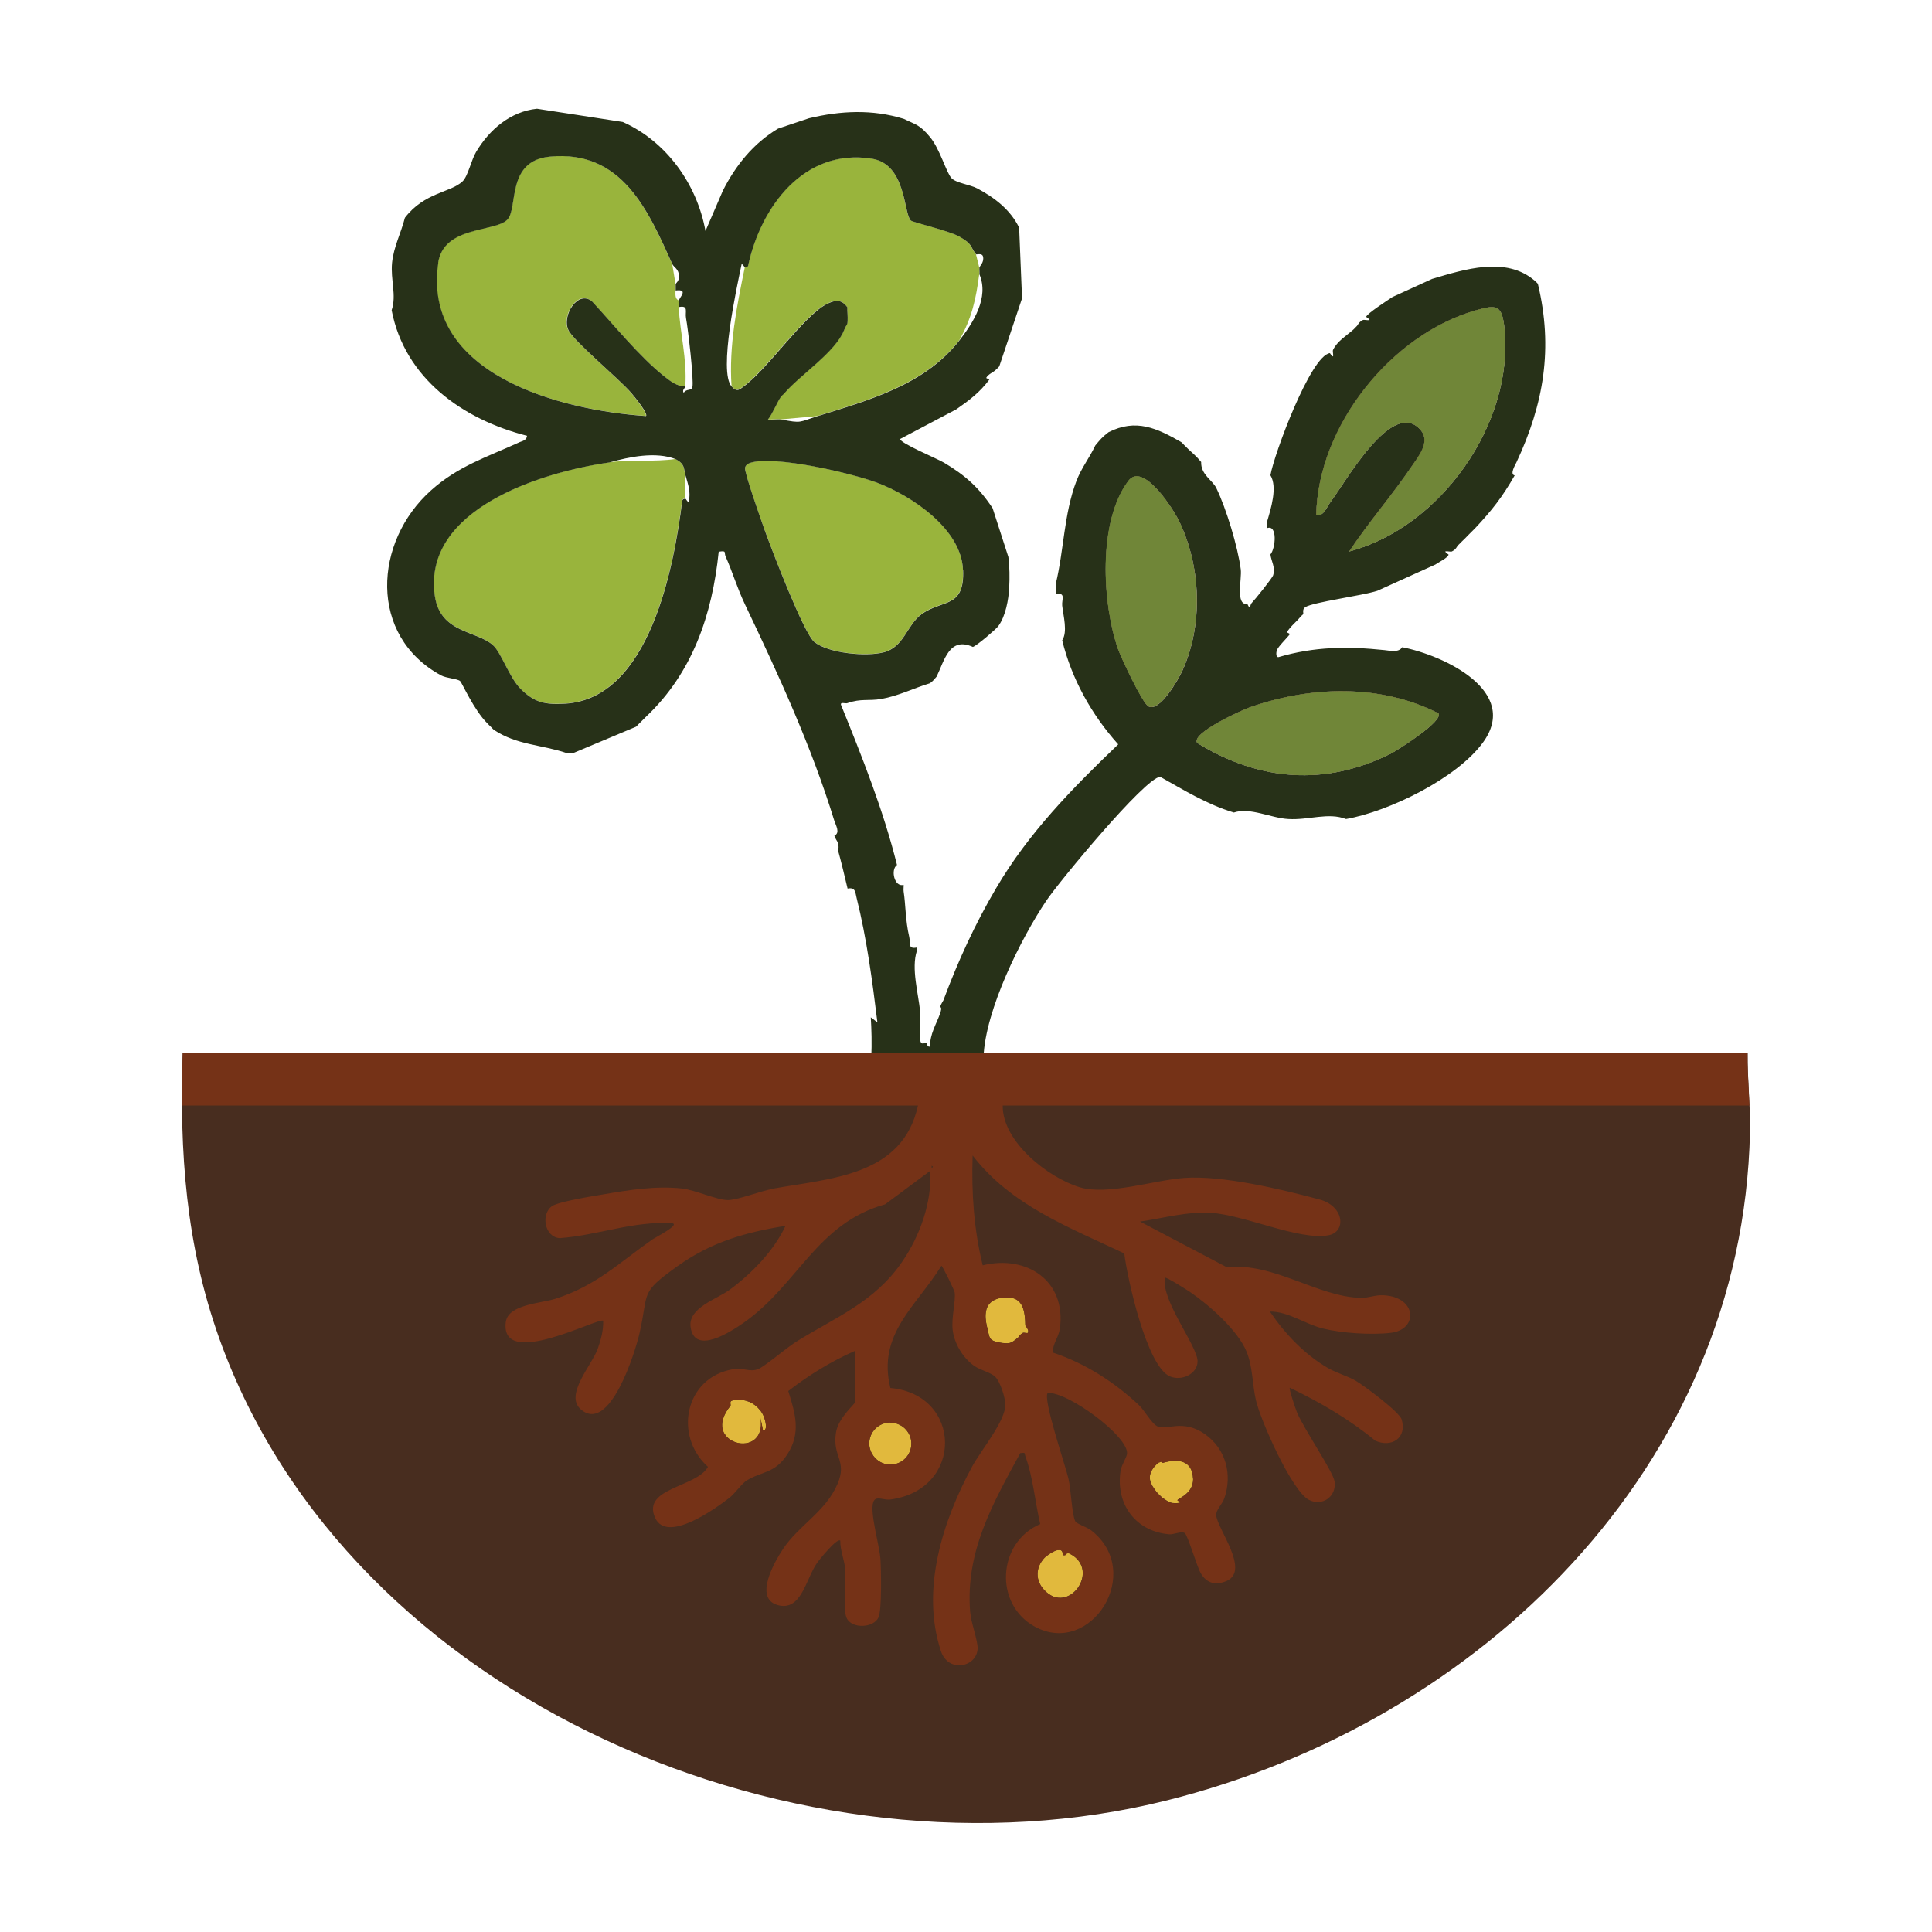
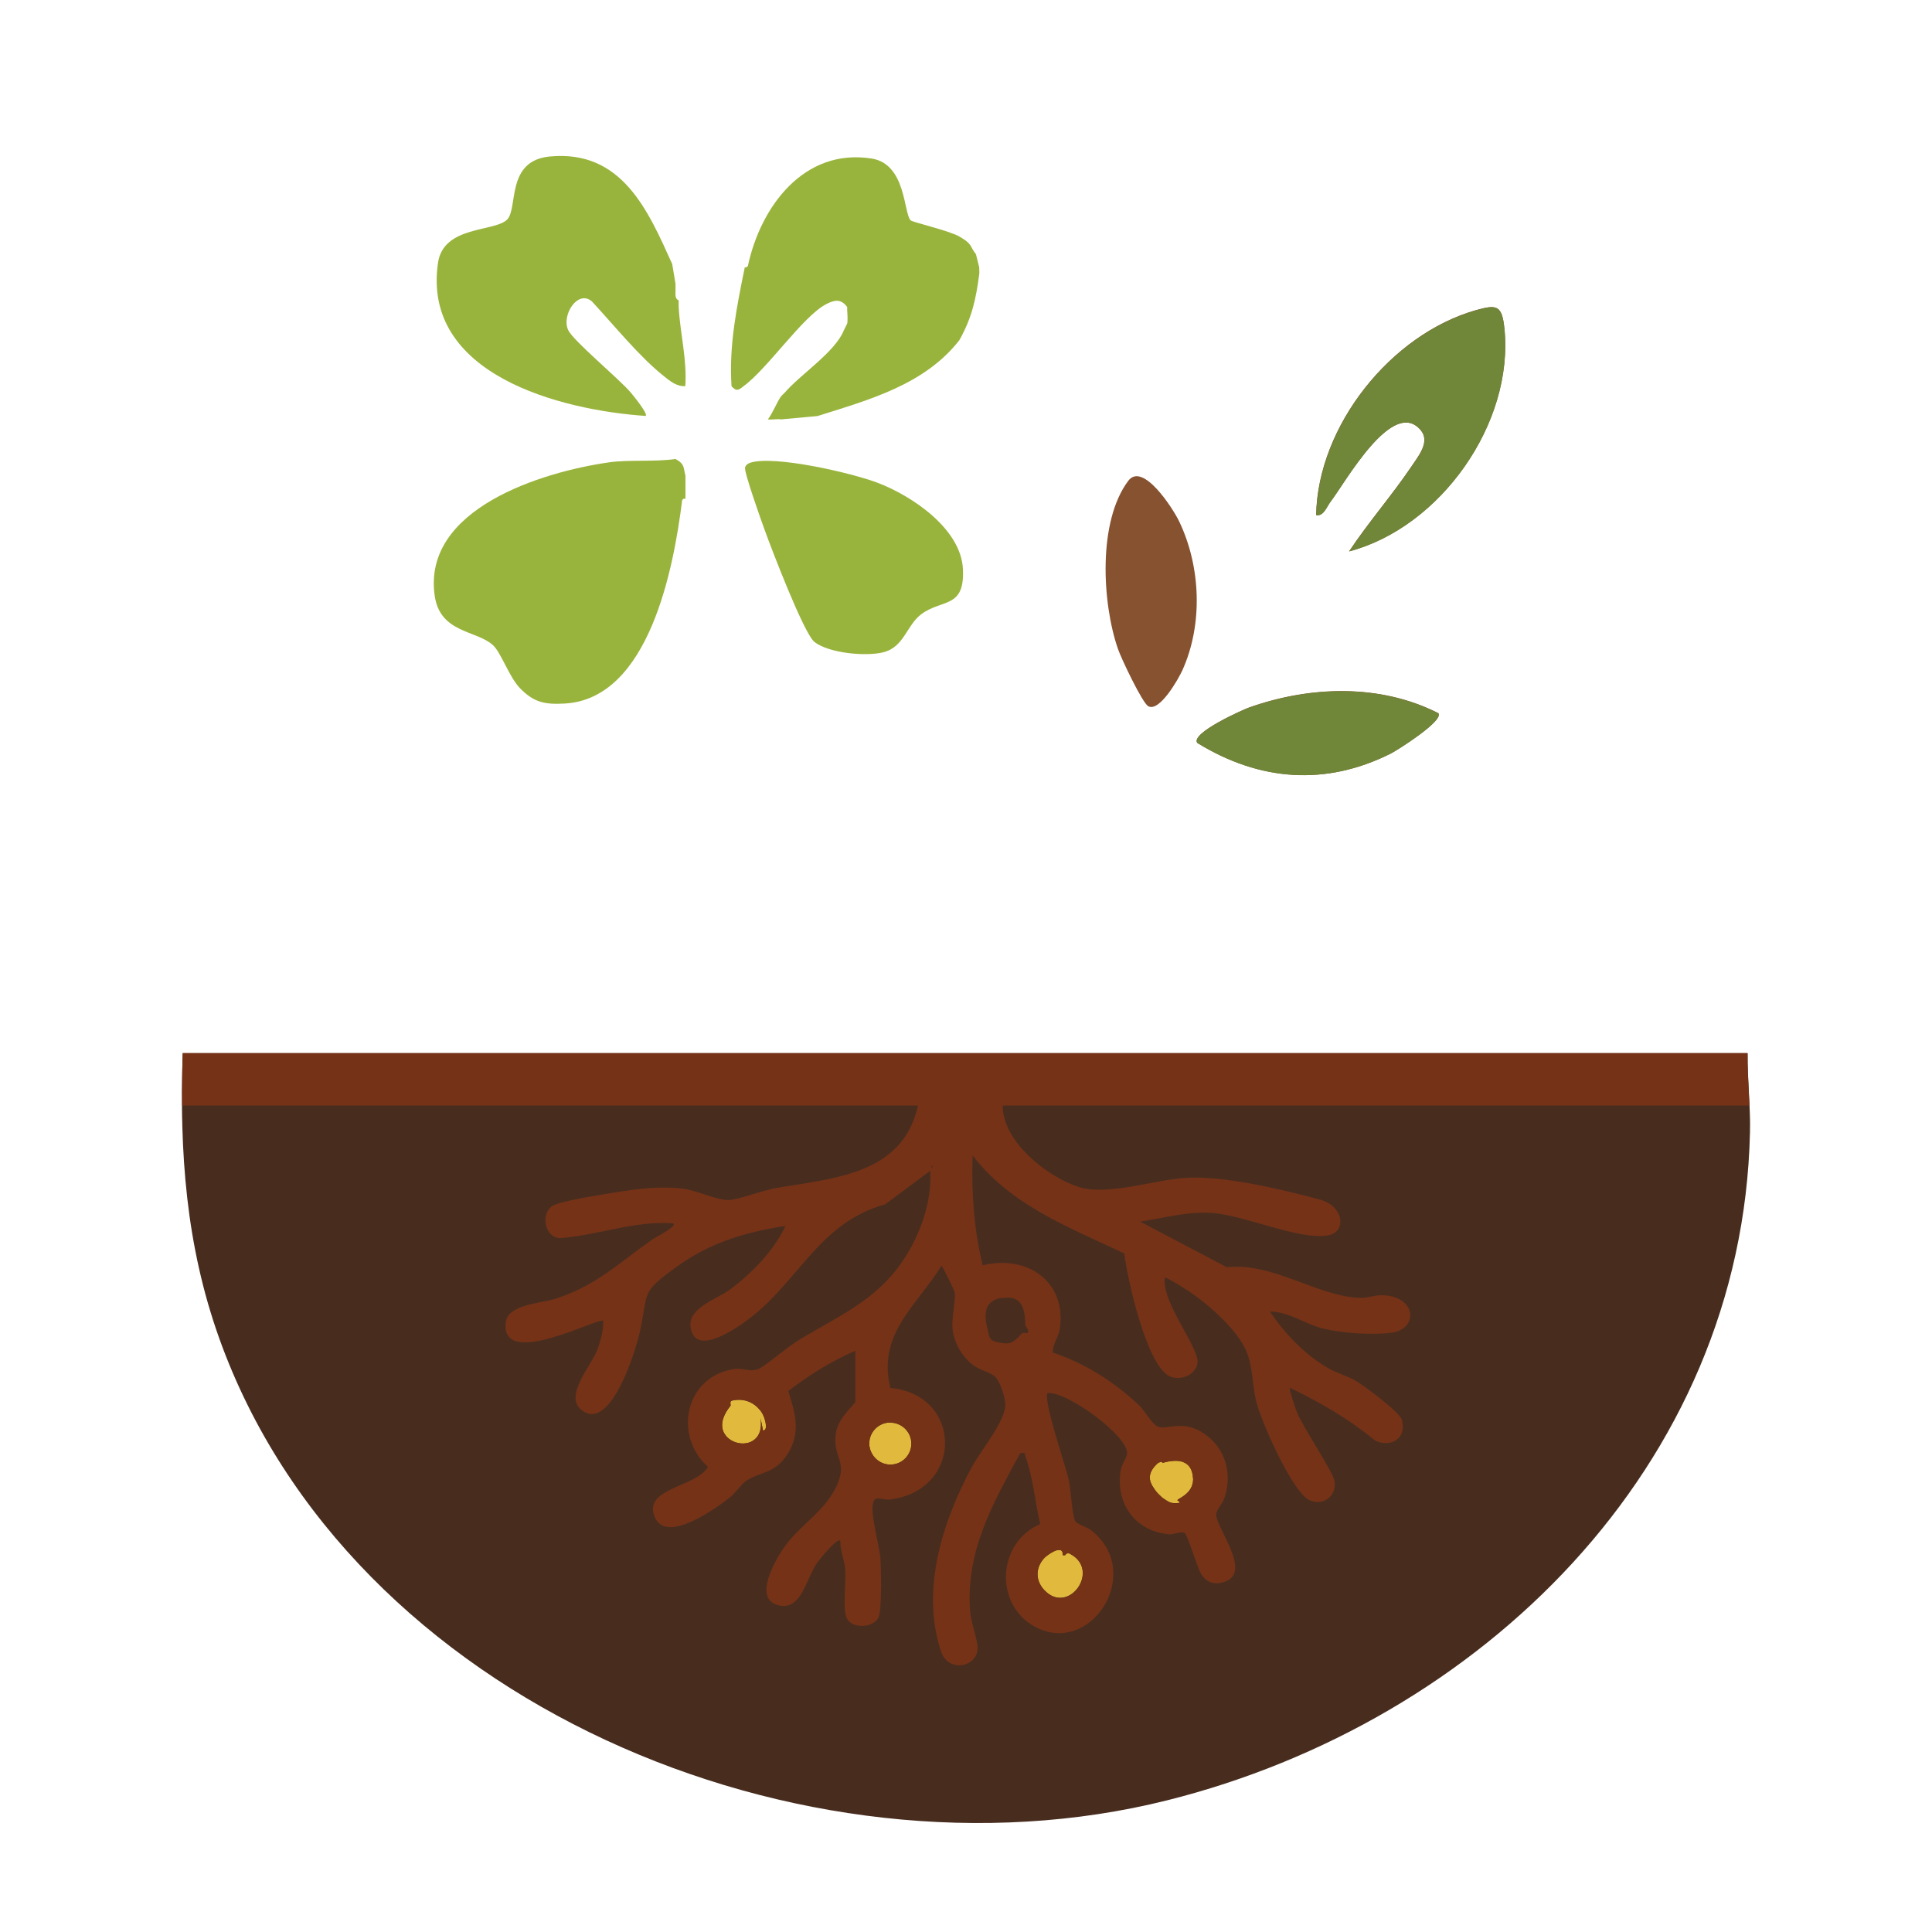
<svg xmlns="http://www.w3.org/2000/svg" viewBox="0 0 140 140">
  <defs>
    <style>
      .cls-1 {
        fill: none;
      }

      .cls-2 {
        fill: #753217;
      }

      .cls-3 {
        fill: #875230;
      }

      .cls-4 {
        fill: #e1b93d;
      }

      .cls-5 {
        fill: #99b43c;
      }

      .cls-6 {
        fill: #482d1f;
      }

      .cls-7 {
        fill: #273118;
      }

      .cls-8 {
        fill: #708638;
      }
    </style>
  </defs>
  <g id="Elements">
    <g>
      <path class="cls-6" d="m126.64,76.32H13.24c-.24,7.17.23,13.9,2.65,20.67,9.44,26.37,42.33,40.07,68.68,33.47,22.65-5.67,41.7-24.14,42.24-48.41.04-1.92-.19-3.82-.17-5.74Z" />
      <path class="cls-4" d="m55.5,103.27c.01.15,0,.3-.1.36-.02.01-.04.01-.06.02-.02,0-.03.01-.05.01l-.18-.9c.03.2.04.37.03.54-.08,1.43-1.56,1.58-2.34.94-.12-.1-.22-.21-.29-.34-.01-.02-.03-.03-.04-.05-.15-.29-.2-.65-.06-1.07.09-.28.26-.59.53-.92,0-.01,0-.04,0-.07h0s0-.02,0-.03c-.02-.1-.04-.23.12-.27.7-.17,1.38.04,1.84.5.13.13.25.27.34.43.06.11.11.22.15.34.03.09.1.32.11.52h0Z" />
      <path class="cls-4" d="m64.52,103.09c.32,0,.61.1.85.26.24.16.44.4.55.67.08.18.12.38.12.59,0,.84-.68,1.52-1.52,1.52-.51,0-.95-.25-1.23-.63-.18-.25-.3-.56-.3-.9,0-.84.68-1.52,1.52-1.52Z" />
      <path class="cls-4" d="m83.99,105.98s.05-.03.07-.04c.13-.06.18.06.19.06.28-.08.61-.15.93-.15.21,0,.42.03.6.11.09.04.18.09.25.15.16.13.28.31.35.56.05.16.06.31.07.44,0,.02.01.05.01.07,0,.14-.02.26-.05.37-.21.79-1.1,1.06-1.09,1.16,0,.03.17.08.18.18-.15.03-.28.04-.4.03-.23,0-.39-.07-.57-.19-.09-.06-.19-.12-.3-.2-.01,0-.09-.09-.18-.17s-.17-.17-.19-.19c-.08-.1-.16-.19-.22-.29-.2-.28-.32-.55-.32-.81,0-.35.18-.71.64-1.1Z" />
      <path class="cls-4" d="m76.67,112.32c.14-.02.25,0,.3.12,0,0,0,0,0,0,.03.06.04.14.03.25.06,0,.12,0,.18,0,.01,0,.03-.06.09-.1.03-.02.06-.04.1-.04s.1,0,.16.04c2.27,1.17-.11,4.52-1.87,2.62-.65-.7-.64-1.63.03-2.34.11-.11.62-.5.97-.56Z" />
-       <path class="cls-4" d="m72.59,94.06c.74-.13,1.15.06,1.39.42.03.04.05.09.08.14.19.39.23.91.24,1.42,0,.02.18.22.21.39,0,.02-.01.04-.01.06,0,.03,0,.06-.02.09-.03.03-.18,0-.28-.01-.03,0-.06,0-.08.01-.04.03-.07.05-.11.08-.01,0-.03.02-.04.03,0,0,0,0,0,0-.04.04-.07.08-.1.11-.04.05-.06.1-.11.13-.49.41-.58.48-1.35.35-.52-.09-.66-.24-.73-.48-.04-.12-.06-.25-.1-.42h0c-.1-.38-.18-.77-.16-1.13.03-.59.31-1.07,1.17-1.22Z" />
+       <path class="cls-4" d="m72.59,94.06h0c-.1-.38-.18-.77-.16-1.13.03-.59.31-1.07,1.17-1.22Z" />
      <g>
        <path class="cls-5" d="m48.95,33.26c-1.48.22-3.39.04-4.79.24-4.89.69-13.57,3.37-12.66,9.67.39,2.71,3.01,2.49,4.21,3.57.6.53,1.18,2.33,1.99,3.15,1.01,1.03,1.81,1.17,3.24,1.09,6.13-.36,7.89-9.91,8.49-14.72.05-.12.12-.14.24-.12v-1.68c-.16-.55-.02-.82-.72-1.2Z" />
        <path class="cls-5" d="m64.03,47.26c1.5-.39,1.67-1.97,2.74-2.76,1.51-1.11,3.13-.39,3.01-3.23-.12-2.94-3.68-5.33-6.17-6.28-1.85-.71-7.5-2.02-9.24-1.46-.18.06-.33.16-.38.35-.09.3,1.18,3.87,1.42,4.52.47,1.31,2.84,7.51,3.61,8.12,1.05.82,3.75,1.07,5.02.74Z" />
        <path class="cls-3" d="m96.42,36.34c1.06-1.38,4.5-7.59,6.53-5.17.71.85-.19,1.9-.68,2.64-1.37,2.04-3.14,4.07-4.51,6.14,6.62-1.75,11.95-9.28,11.25-16.15-.17-1.68-.54-1.75-2.05-1.33-6.17,1.75-11.47,8.38-11.59,14.85.54.11.75-.6,1.05-.98Z" />
        <path class="cls-3" d="m83.2,51.17c.81.47,2.19-1.96,2.48-2.6,1.5-3.32,1.34-7.5-.23-10.78-.44-.93-2.64-4.35-3.69-2.95-2.22,2.95-1.9,8.86-.75,12.18.23.68,1.76,3.9,2.19,4.15Z" />
        <path class="cls-3" d="m86.76,53.83c4.49,2.76,9.28,3.16,14.04.76.47-.24,3.84-2.37,3.43-2.91-4.23-2.15-9.28-1.98-13.7-.42-.48.17-4.28,1.87-3.77,2.57Z" />
        <path class="cls-5" d="m49.19,21.77c-.3-.11-.24-.46-.24-.72,0-.16,0-.32,0-.48l-.24-1.44c-1.74-3.85-3.63-8.29-8.87-7.79-3.2.3-2.28,3.75-3.09,4.57-.9.91-4.61.42-5.01,3.13-1.19,8.1,8.86,10.68,15.05,11.1.18-.16-.89-1.46-1.07-1.68-.86-1.02-4.19-3.76-4.55-4.55-.5-1.08.71-2.95,1.72-2.07,1.58,1.7,3.43,4,5.22,5.42.45.36.93.76,1.55.72.13-1.98-.38-3.82-.48-5.74,0-.15-.01-.32,0-.48Z" />
        <path class="cls-5" d="m59.87,22.04c.61-.32,1.07-.4,1.52.21,0,0,0,.12,0,.24.02.26.05.75,0,.96l-.24.48c-.63,1.59-3.17,3.21-4.31,4.55-.07.08-.17.15-.24.24-.26.33-.63,1.27-.96,1.67.3.04.67-.05.96,0l2.63-.24c3.75-1.18,7.77-2.27,10.29-5.5.91-1.63,1.2-2.96,1.44-4.79.02-.15-.01-.32,0-.48l-.24-.96c-.48-.61-.23-.73-1.22-1.29-.74-.42-3.38-1.03-3.51-1.16-.52-.52-.32-4.08-2.82-4.48-4.91-.78-8.05,3.48-8.97,7.76-.05.12-.12.13-.23.12-.58,2.84-1.16,5.69-.96,8.62.34.36.47.32.85.01,1.73-1.24,4.32-5.09,6.01-5.96Z" />
        <path class="cls-1" d="m53.87,28.01c1.73-1.24,4.32-5.09,6.01-5.97.61-.32,1.07-.4,1.52.21,0,0,0,.12,0,.24.02.26.05.75,0,.96,0,.03-.16.28-.24.48-.63,1.59-3.17,3.21-4.31,4.55-.07.08-.17.15-.24.24-.26.33-.63,1.27-.96,1.67.3.04.67-.05.96,0,1.52.28,1.24.2,2.63-.24,3.76-1.18,7.77-2.27,10.29-5.5.99-1.27,2.16-3.1,1.44-4.79.02-.15-.01-.32,0-.48,0-.09.37-.38.26-.81-.06-.26-.48-.12-.5-.15-.48-.61-.23-.72-1.22-1.29-.74-.42-3.38-1.03-3.51-1.16-.52-.52-.32-4.08-2.82-4.48-4.91-.78-8.05,3.48-8.97,7.76-.05.12-.12.13-.23.12-.04,0-.13-.21-.23-.24-.35,1.6-1.7,7.81-.72,8.86.34.36.47.32.85.01Z" />
        <path class="cls-1" d="m54.37,33.53c-.18.06-.33.17-.38.35-.09.3,1.18,3.87,1.42,4.52.47,1.31,2.84,7.51,3.61,8.12,1.05.82,3.75,1.07,5.02.74,1.5-.39,1.67-1.97,2.74-2.76,1.51-1.11,3.13-.39,3.01-3.23-.12-2.94-3.68-5.33-6.17-6.28-1.85-.71-7.5-2.02-9.24-1.46Z" />
        <path class="cls-1" d="m45.72,28.47c-.87-1.02-4.18-3.76-4.55-4.55-.5-1.08.71-2.95,1.72-2.07,1.58,1.7,3.43,4,5.22,5.42.45.36.93.76,1.55.72,0,.1-.29.29-.13.47.16-.3.54-.12.62-.39.14-.48-.32-4.31-.46-5.03-.08-.45.21-.93-.51-.79,0-.15-.01-.32,0-.48.02-.2.74-.84-.24-.72,0-.16,0-.32,0-.48,0-.03.26-.22.25-.57-.03-.52-.38-.64-.49-.86-1.74-3.85-3.62-8.29-8.87-7.79-3.2.3-2.28,3.75-3.09,4.57-.9.91-4.61.42-5.01,3.13-1.19,8.1,8.86,10.68,15.05,11.1.19-.16-.89-1.46-1.07-1.68Z" />
        <path class="cls-1" d="m96.42,36.34c1.06-1.38,4.5-7.6,6.53-5.17.71.85-.19,1.9-.68,2.64-1.37,2.04-3.14,4.07-4.51,6.14,6.62-1.75,11.95-9.28,11.25-16.15-.17-1.68-.54-1.75-2.05-1.33-6.17,1.75-11.47,8.38-11.59,14.85.54.11.75-.6,1.05-.98Z" />
        <path class="cls-1" d="m86.76,53.83c4.49,2.76,9.28,3.16,14.04.76.47-.24,3.84-2.37,3.43-2.91-4.23-2.15-9.28-1.98-13.7-.42-.48.17-4.28,1.87-3.77,2.57Z" />
        <path class="cls-1" d="m83.2,51.17c.81.47,2.19-1.96,2.48-2.6,1.5-3.32,1.34-7.5-.23-10.78-.44-.93-2.64-4.35-3.69-2.95-2.22,2.95-1.9,8.86-.75,12.18.23.68,1.76,3.9,2.19,4.15Z" />
        <path class="cls-1" d="m31.5,43.17c.39,2.71,3.01,2.49,4.21,3.57.6.53,1.18,2.33,1.99,3.15,1.01,1.03,1.81,1.17,3.24,1.09,6.13-.36,7.89-9.91,8.49-14.72.05-.12.12-.13.24-.12.03,0,.12.22.23.24.14-.78-.04-1.25-.23-1.92-.16-.55-.02-.82-.72-1.2-1.44-.56-3.35-.17-4.79.24-4.89.69-13.57,3.37-12.66,9.67Z" />
-         <path class="cls-7" d="m37.59,32.07c-2.3,1.05-4.4,1.71-6.35,3.46-4.17,3.72-4.56,10.54.72,13.41.39.21,1.18.24,1.38.41.14.12.99,2.09,1.97,3.06.08.08.16.17.24.24s.15.17.24.24c1.67,1.11,3.44,1.06,5.27,1.68.16,0,.32.01.48,0l4.55-1.91c.09-.07.15-.17.24-.24l.48-.48c3.37-3.18,4.8-7.39,5.27-11.96.61-.1.37.05.5.34.51,1.15.83,2.27,1.41,3.49,2.41,5.05,4.82,10.29,6.47,15.67.1.32.45.87,0,1.08.07.22.21.38.24.48.15.52,0,.45,0,.48.27.97.49,1.9.72,2.87.57-.11.55.25.65.66.74,2.96,1.14,6.01,1.51,9.03l-.48-.36c.05.77.09,1.98.03,2.87h8.14c.14-3.44,2.73-8.62,4.55-11.32.92-1.37,7.13-8.89,8.25-8.98,1.77.99,3.37,1.99,5.34,2.59,1.17-.4,2.68.4,3.95.47,1.48.09,2.89-.5,4.18,0,3.12-.55,8.01-2.94,9.91-5.53,2.73-3.71-2.78-6.32-5.84-6.92-.25.41-.89.25-1.28.21-2.67-.28-5.08-.26-7.69.51-.2.01-.16-.36-.12-.48.09-.29.7-.85.96-1.2l-.23-.12c.24-.41.68-.75.95-1.08.06-.08.16-.16.24-.24.03-.03-.1-.34.14-.5.57-.37,4.13-.83,5.23-1.19l4.2-1.9c.24-.17.93-.5.96-.72,0-.02-.22-.13-.24-.23.15-.04.39.04.48,0,.34-.17.34-.36.48-.48.08-.07.16-.16.24-.24.19-.17.31-.31.48-.48l.48-.48c1.22-1.3,1.98-2.27,2.87-3.83-.38-.07.04-.76.13-.95,1.98-4.24,2.67-8.27,1.55-12.93-.06-.09-.17-.16-.24-.24-2.08-1.77-5.06-.82-7.42-.12l-2.87,1.31c-.33.22-1.89,1.23-1.91,1.44,0,.02.22.13.24.23-.15.04-.39-.04-.48,0-.34.17-.35.38-.48.48-.08.07-.15.17-.24.24-.5.44-1.13.81-1.44,1.44-.05.09.03.33,0,.48-.11-.03-.22-.24-.23-.24-1.4.18-4.05,7.34-4.31,8.85.53.86.03,2.43-.24,3.35,0,.16-.01.32,0,.48.76-.28.62,1.46.24,1.91.06.5.37.91.2,1.5-.06.21-1.32,1.77-1.57,2.03-.12.12-.06.58-.3.06-.89.1-.39-1.8-.48-2.51-.21-1.63-1.05-4.41-1.77-5.89-.27-.57-1.13-.97-1.1-1.89-.37-.45-.57-.59-.96-.96-.08-.08-.16-.17-.24-.24-.08-.07-.15-.17-.24-.24-1.76-1.01-3.28-1.73-5.27-.72-.48.37-.59.52-.96.96-.43.92-.99,1.59-1.37,2.58-.91,2.39-.9,5.01-1.5,7.47,0,.24-.01.48,0,.72.76-.13.43.38.47.83.08.75.41,1.9,0,2.52.69,2.81,2.13,5.39,4.06,7.54-3.33,3.19-6.49,6.41-8.84,10.41-1.53,2.59-2.78,5.32-3.83,8.14-.03.07-.15.22-.24.48-.01.03.19-.06,0,.48-.27.76-.75,1.5-.72,2.39-.23.05-.22-.23-.24-.24-.21-.08-.43.23-.5-.34-.06-.6.08-1.29.02-1.93-.13-1.35-.66-3.15-.24-4.43-.01-.08.01-.16,0-.24-.68.14-.45-.33-.55-.75-.29-1.24-.26-2.37-.41-3.31-.02-.15.01-.32,0-.48-.66.2-.97-1.1-.48-1.44-.99-3.98-2.53-7.83-4.06-11.61-.05-.23.33-.06.47-.12.99-.35,1.51-.14,2.45-.3,1.25-.22,2.34-.78,3.53-1.14.24-.18.3-.27.48-.48.56-1.14.91-2.93,2.63-2.15.32-.12,1.67-1.28,1.84-1.51.53-.71.75-1.94.79-2.8.04-.73.03-1.48-.06-2.21l-1.14-3.53c-.98-1.49-1.99-2.39-3.52-3.3-.5-.3-3.21-1.42-3.18-1.72l4.07-2.15c.95-.66,1.69-1.22,2.39-2.15l-.23-.12c.15-.29.53-.41.71-.6.08-.08.17-.15.24-.24l1.65-4.93-.21-5.12c-.63-1.3-1.77-2.17-3.02-2.84-.54-.29-1.54-.39-1.88-.75-.38-.4-.84-2.12-1.56-2.98-.75-.9-.98-.87-1.91-1.32-2.27-.7-4.56-.59-6.86-.04l-2.24.75c-1.77,1.05-3.08,2.67-4,4.5l-1.26,2.92c-.61-3.39-2.83-6.49-5.99-7.9l-6.22-.96c-1.92.2-3.45,1.51-4.41,3.13-.35.58-.59,1.76-.98,2.13-.87.83-2.75.78-4.18,2.64-.28,1.11-.81,2.09-.93,3.26-.12,1.24.34,2.35-.03,3.44.95,4.95,5.17,7.92,9.81,9.1-.03.34-.35.38-.59.48Zm69.38-9.59c1.51-.43,1.87-.36,2.05,1.33.7,6.87-4.63,14.4-11.25,16.15,1.37-2.07,3.13-4.1,4.51-6.14.5-.74,1.39-1.79.68-2.64-2.03-2.43-5.47,3.79-6.53,5.17-.29.38-.51,1.09-1.05.98.12-6.46,5.42-13.1,11.59-14.85Zm-16.44,28.79c4.42-1.56,9.47-1.73,13.7.42.41.54-2.96,2.67-3.43,2.91-4.76,2.39-9.55,2-14.04-.76-.51-.7,3.28-2.4,3.77-2.57Zm-8.76-16.42c1.05-1.4,3.25,2.02,3.69,2.95,1.57,3.28,1.73,7.46.23,10.78-.29.64-1.67,3.07-2.48,2.6-.43-.25-1.95-3.47-2.19-4.15-1.15-3.32-1.47-9.23.75-12.18Zm-11.98,6.43c.12,2.84-1.5,2.13-3.01,3.23-1.08.79-1.25,2.37-2.74,2.76-1.27.33-3.97.08-5.02-.74-.77-.6-3.14-6.81-3.61-8.12-.23-.65-1.5-4.22-1.42-4.52.05-.19.2-.29.38-.35,1.74-.56,7.39.75,9.24,1.46,2.49.95,6.05,3.34,6.17,6.28Zm-16.04-22.14c.11.03.2.24.23.24.11.01.19,0,.23-.12.92-4.28,4.06-8.54,8.97-7.76,2.5.4,2.29,3.96,2.82,4.48.13.13,2.77.74,3.51,1.16.99.56.75.68,1.22,1.29.02.03.43-.11.5.15.11.42-.25.71-.26.81-.01.16.02.33,0,.48.72,1.69-.44,3.51-1.44,4.79-2.52,3.24-6.54,4.33-10.29,5.5-1.4.44-1.12.52-2.63.24-.28-.05-.65.04-.96,0,.33-.4.7-1.34.96-1.67.07-.09.17-.15.24-.24,1.14-1.33,3.68-2.96,4.31-4.55.08-.2.23-.45.24-.48.05-.21.02-.7,0-.96,0-.12,0-.23,0-.24-.45-.61-.91-.52-1.52-.21-1.68.88-4.27,4.72-6.01,5.97-.38.3-.51.35-.85-.01-.98-1.05.38-7.25.72-8.86Zm-22-.09c.4-2.7,4.11-2.21,5.01-3.13.81-.82-.11-4.27,3.09-4.57,5.24-.5,7.13,3.94,8.87,7.79.1.22.46.34.49.86.02.35-.24.54-.25.57,0,.16,0,.32,0,.48.98-.12.25.52.24.72-.01.15,0,.32,0,.48.72-.14.43.35.51.79.14.73.59,4.56.46,5.03-.08.27-.45.09-.62.39-.16-.18.12-.37.13-.47-.62.03-1.1-.37-1.55-.72-1.8-1.43-3.64-3.72-5.22-5.42-1.01-.87-2.22.99-1.72,2.07.36.79,3.68,3.53,4.55,4.55.18.21,1.26,1.52,1.07,1.68-6.19-.42-16.24-3.01-15.05-11.1Zm12.42,14.46c1.43-.41,3.35-.8,4.79-.24.7.38.56.65.72,1.2.19.67.38,1.14.23,1.92-.11-.03-.2-.24-.23-.24-.11-.01-.19,0-.24.12-.6,4.81-2.36,14.36-8.49,14.72-1.43.08-2.22-.06-3.24-1.09-.81-.82-1.39-2.62-1.99-3.15-1.2-1.07-3.82-.86-4.21-3.57-.91-6.3,7.77-8.98,12.66-9.67Z" />
        <path class="cls-8" d="m106.97,22.48c1.51-.43,1.87-.36,2.05,1.33.7,6.87-4.63,14.4-11.25,16.15,1.37-2.07,3.13-4.1,4.51-6.14.5-.74,1.39-1.79.68-2.64-2.03-2.43-5.47,3.79-6.53,5.17-.29.38-.51,1.09-1.05.98.12-6.46,5.42-13.1,11.59-14.85Z" />
        <path class="cls-8" d="m90.53,51.27c4.42-1.56,9.47-1.73,13.7.42.41.54-2.96,2.67-3.43,2.91-4.76,2.39-9.55,2-14.04-.76-.51-.7,3.28-2.4,3.77-2.57Z" />
-         <path class="cls-8" d="m81.76,34.84c1.05-1.4,3.25,2.02,3.69,2.95,1.57,3.28,1.73,7.46.23,10.78-.29.64-1.67,3.07-2.48,2.6-.43-.25-1.95-3.47-2.19-4.15-1.15-3.32-1.47-9.23.75-12.18Z" />
      </g>
    </g>
  </g>
  <g id="Text">
    <path class="cls-2" d="m13.27,82.91s0-.06,0-.1c0,.03,0,.06,0,.1Z" />
    <path class="cls-2" d="m55.98,86.15c-.91.17-2.42.77-3.18.81-.78.04-2.41-.74-3.41-.84-1.9-.2-3.82.11-5.68.43-.74.12-3.2.52-3.69.84-.85.56-.57,2.26.54,2.33,2.74-.2,5.36-1.26,8.13-1.08.66.08-1.22,1.04-1.38,1.15-2.46,1.72-4.1,3.38-7.08,4.33-1.05.33-3.42.4-3.58,1.69-.42,3.49,6.77-.4,7.06-.1.02.7-.17,1.39-.4,2.04-.42,1.17-2.43,3.34-1.22,4.38,2.1,1.81,3.95-4.19,4.25-5.51.7-3.05-.03-2.87,2.74-4.86,2.43-1.74,4.9-2.46,7.84-2.93-.83,1.79-2.43,3.43-4,4.6-.95.71-3.05,1.32-2.88,2.71.27,2.11,2.95.34,3.85-.29,3.93-2.75,5.29-7.2,10.25-8.58l3.27-2.43c.13,2.28-.75,4.71-2.02,6.57-2.02,2.97-4.84,4.03-7.73,5.84-.64.4-2.31,1.82-2.74,1.97-.61.22-1.07-.13-1.81,0-3.49.6-4.31,4.83-1.81,7.07-.8,1.49-4.78,1.51-3.84,3.67.84,1.92,4.35-.62,5.38-1.41.43-.33.89-1.03,1.27-1.27,1.11-.68,2.05-.49,2.96-1.92.99-1.55.55-2.96.05-4.56,1.5-1.16,3.12-2.16,4.86-2.92v3.71c0,.13-1.22,1.12-1.4,2.21-.29,1.75.84,2.04.11,3.73-.86,2.02-2.81,2.99-3.96,4.73-.61.92-2.1,3.53-.41,4.04,1.74.52,2.06-1.85,2.87-3.02.16-.24,1.48-1.87,1.7-1.64-.01.71.3,1.39.36,2.08.07.89-.19,2.86.1,3.52.35.8,1.95.75,2.31-.04.25-.54.19-3.46.14-4.22-.07-1.01-.78-3.35-.52-4.13.17-.51.75-.12,1.24-.19,5.35-.72,5.21-7.62,0-8.08-.97-3.92,1.89-5.93,3.7-8.86.1.05.94,1.78.96,1.94.08.61-.24,1.81-.15,2.68.11,1,.73,2.04,1.54,2.62.49.35,1.22.48,1.55.81.36.36.72,1.48.73,2,.03,1.18-1.77,3.33-2.4,4.49-2.14,3.95-3.74,8.92-2.27,13.38.53,1.6,2.57,1.18,2.66-.14.04-.59-.48-1.9-.54-2.7-.35-4.36,1.63-7.83,3.63-11.5.44-.06.29,0,.38.25.55,1.5.7,3.34,1.07,4.89-3.11,1.32-3.37,5.82-.38,7.44,4.05,2.19,7.96-3.93,4.08-6.98-.32-.25-1.08-.47-1.17-.68-.24-.52-.3-2.28-.49-3.09-.21-.92-1.87-5.76-1.5-6.19,1.46-.1,5.86,3.14,5.75,4.4-.03.3-.42.82-.48,1.31-.33,2.39,1.13,4.33,3.54,4.53.32.03.86-.25,1.12-.09.21.13.89,2.45,1.16,2.91.43.74,1.1.91,1.9.55,1.67-.77-.69-3.75-.78-4.74-.03-.4.44-.8.59-1.24.6-1.74.1-3.58-1.41-4.65-1.59-1.11-2.77-.26-3.42-.55-.43-.19-.97-1.19-1.36-1.55-1.79-1.68-3.9-3.03-6.24-3.81-.02-.63.42-1.09.51-1.72.49-3.47-2.4-5.38-5.59-4.6-.64-2.6-.82-5.28-.73-7.96,2.79,3.63,6.99,5.2,10.99,7.1.21,1.76,1.62,8.19,3.31,8.91.85.36,1.99-.18,2-1.08.01-1.12-2.65-4.41-2.37-6.07.08-.09,1.59.88,1.79,1.01,1.4.95,3.5,2.79,4.14,4.37.45,1.11.4,2.35.67,3.5.33,1.45,2.6,6.57,3.83,7.21.98.51,2.02-.24,1.87-1.32-.1-.72-2.27-3.87-2.74-5.05-.11-.27-.58-1.68-.51-1.75,2.21,1.06,4.31,2.28,6.2,3.84,1.19.53,2.31-.21,1.91-1.54-.17-.55-2.72-2.45-3.34-2.81-.58-.34-1.35-.54-1.99-.91-1.69-.97-3.14-2.5-4.22-4.1,1.33-.01,2.53.9,3.84,1.23,1.38.34,3.54.48,4.94.31,1.99-.24,1.88-2.6-.55-2.72-.62-.03-1.09.2-1.61.19-3.16-.06-6.33-2.59-9.74-2.22l-6.29-3.31c1.73-.25,3.38-.74,5.16-.63,2.42.15,6.42,2.03,8.51,1.62,1.29-.25,1.13-2.11-.66-2.59-2.76-.74-7.06-1.77-9.83-1.56-2.17.16-5.54,1.29-7.56.67-2.29-.7-5.6-3.3-5.57-5.92h54.11c.03.64.05,1.28.03,1.92.04-1.92-.19-3.81-.17-5.72H13.24c-.04,1.28-.05,2.55-.04,3.8h53.32c-1.12,5.13-6.36,5.27-10.54,6.03Zm-.48,17.12c.01.15,0,.3-.1.36-.02.01-.04.01-.06.02-.02,0-.03.01-.05.01l-.18-.9c.03.2.04.37.03.54-.08,1.43-1.56,1.58-2.34.94-.12-.1-.22-.21-.29-.34-.01-.02-.03-.03-.04-.05-.15-.29-.2-.65-.06-1.07.09-.28.26-.59.53-.92,0-.01,0-.04,0-.07h0s0-.02,0-.03c-.02-.1-.04-.23.12-.27.7-.17,1.38.04,1.84.5.13.13.25.27.34.43.06.11.11.22.15.34.03.09.1.32.11.52h0Zm9.02-.18c.32,0,.61.1.85.26.24.16.44.4.55.67.08.18.12.38.12.59,0,.84-.68,1.52-1.52,1.52-.51,0-.95-.25-1.23-.63-.18-.25-.3-.56-.3-.9,0-.84.68-1.52,1.52-1.52Zm19.47,2.9s.05-.03.07-.04c.13-.06.18.06.19.06.28-.08.61-.15.93-.15.21,0,.42.03.6.11.09.04.18.09.25.15.16.13.28.31.35.56.05.16.06.31.07.44,0,.02.01.05.01.07,0,.14-.02.26-.05.37-.21.79-1.1,1.06-1.09,1.16,0,.03.17.08.18.18-.15.03-.28.04-.4.03-.23,0-.39-.07-.57-.19-.09-.06-.19-.12-.3-.2-.01,0-.09-.09-.18-.17s-.17-.17-.19-.19c-.08-.1-.16-.19-.22-.29-.2-.28-.32-.55-.32-.81,0-.35.18-.71.64-1.1Zm-7.31,6.34c.14-.02.25,0,.3.12,0,0,0,0,0,0,.03.06.04.14.03.25.06,0,.12,0,.18,0,.01,0,.03-.06.09-.1.03-.02.06-.04.1-.04s.1,0,.16.04c2.27,1.17-.11,4.52-1.87,2.62-.65-.7-.64-1.63.03-2.34.11-.11.62-.5.97-.56Zm-4.09-18.26c.74-.13,1.15.06,1.39.42.03.04.05.09.08.14.19.39.23.91.24,1.42,0,.02.18.22.21.39,0,.02-.01.04-.01.06,0,.03,0,.06-.02.09-.03.03-.18,0-.28-.01-.03,0-.06,0-.08.01-.04.03-.07.05-.11.08-.01,0-.03.02-.04.03,0,0,0,0,0,0-.04.04-.07.08-.1.11-.04.05-.06.1-.11.13-.49.41-.58.48-1.35.35-.52-.09-.66-.24-.73-.48-.04-.12-.06-.25-.1-.42h0c-.1-.38-.18-.77-.16-1.13.03-.59.31-1.07,1.17-1.22Zm.26-17.33s0-.04,0-.06c0-.02,0-.05,0-.08,0,.02,0,.05,0,.08,0,.02,0,.04,0,.06,0,.1-.03.22.02.28-.05-.06-.02-.18-.02-.28Zm-5.34,7.73h0c.06.03.09.06.09.09,0,0-.02.02-.03.03-.01.02-.02.04-.06.06v-.18Z" />
    <path class="cls-2" d="m13.27,82.81c-.04-.89-.06-1.79-.07-2.69,0,.9.03,1.8.07,2.69Z" />
    <path class="cls-2" d="m72.85,76.74c0,.1-.03.22.02.28-.05-.06-.02-.18-.02-.28Z" />
  </g>
</svg>